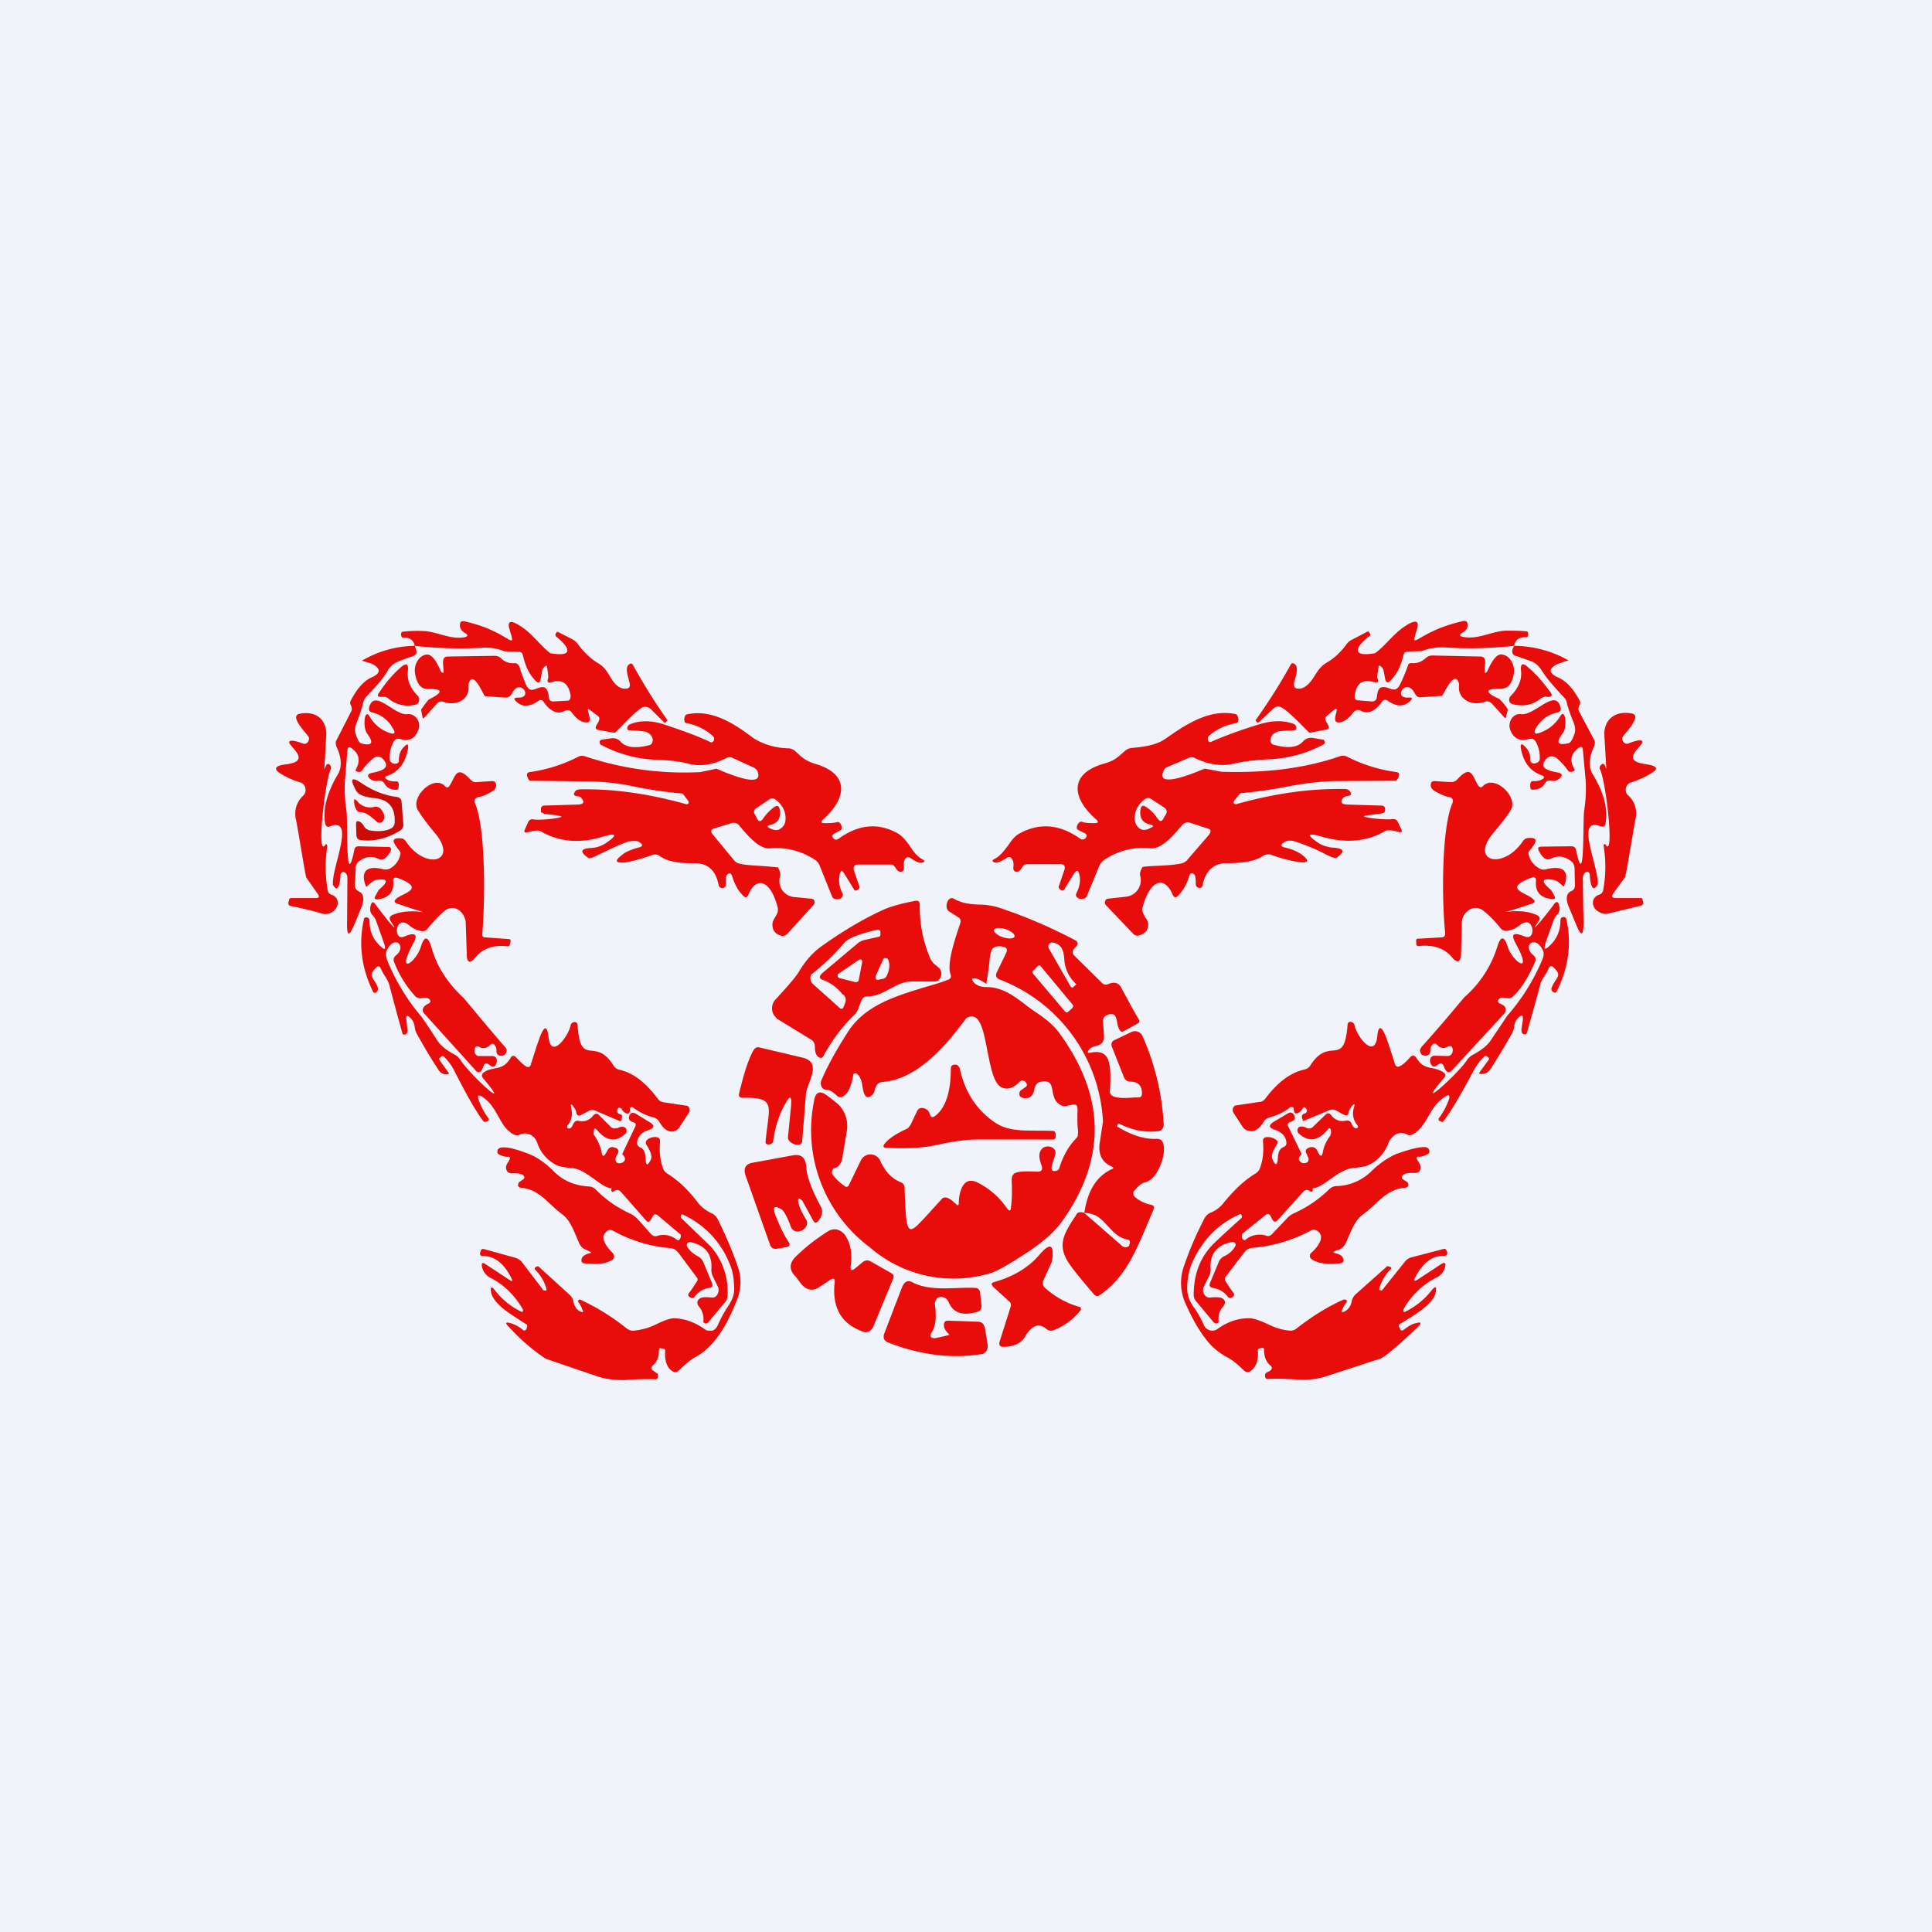
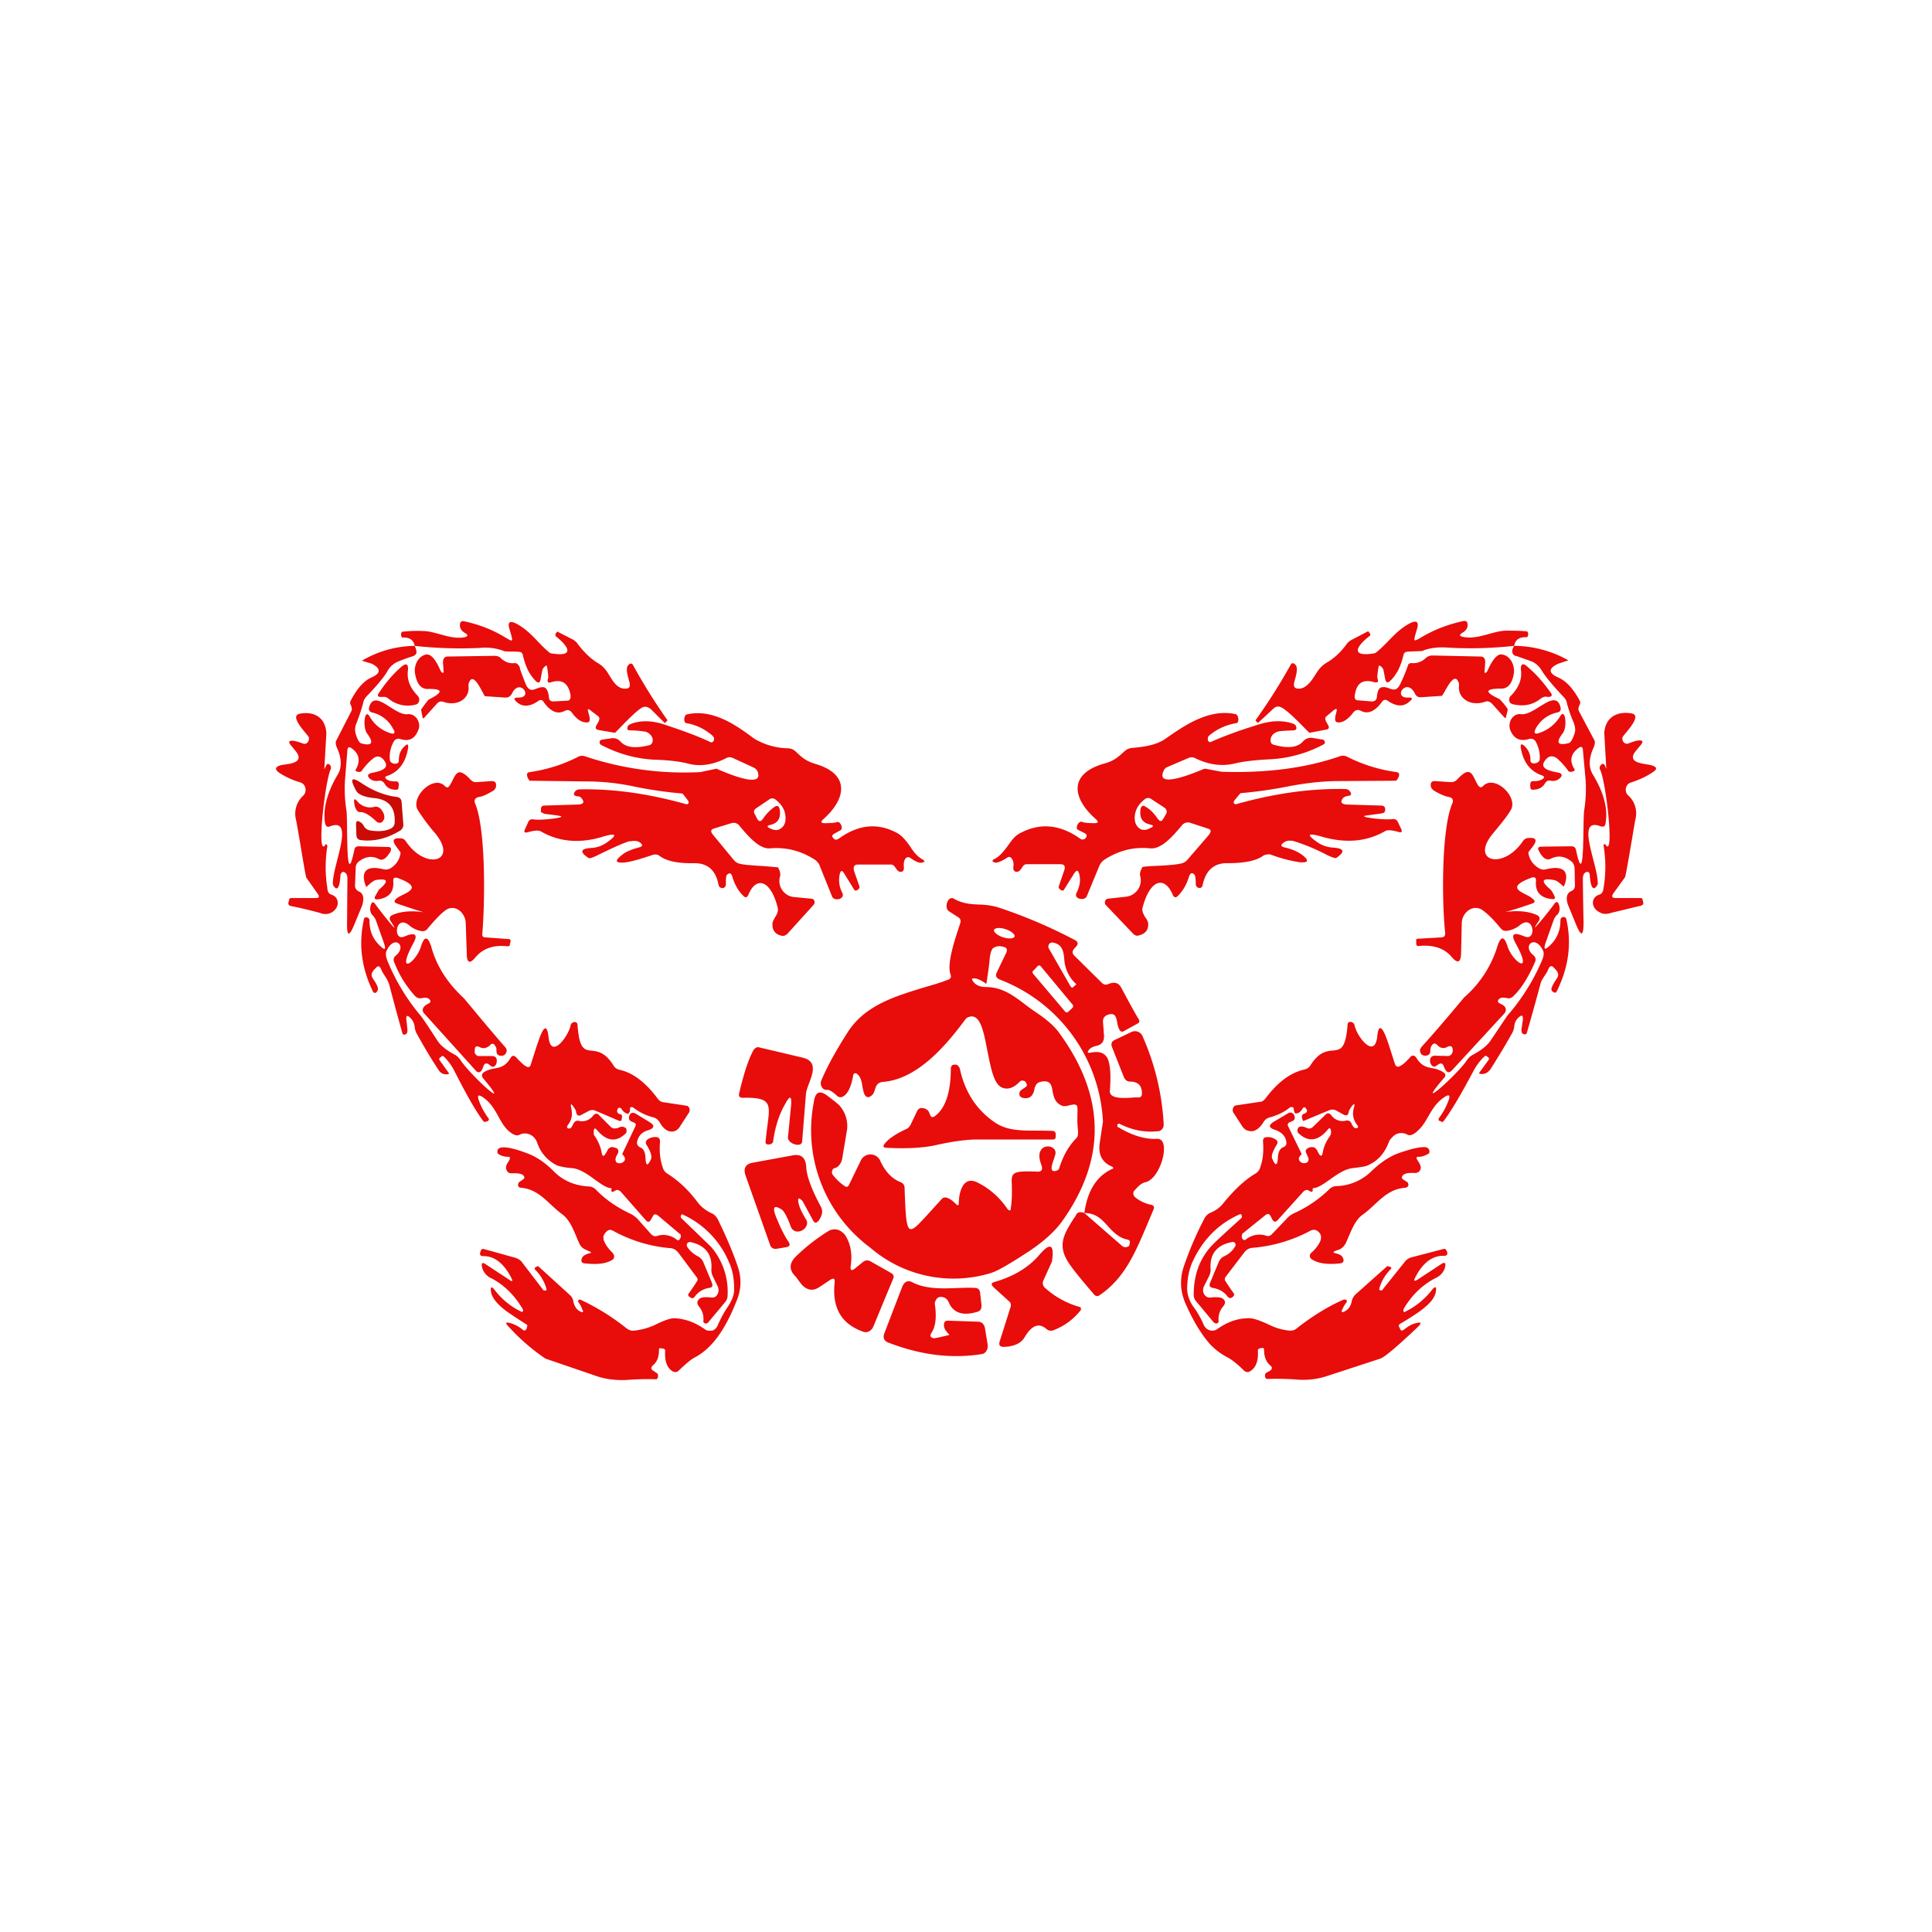
<svg xmlns="http://www.w3.org/2000/svg" width="56" height="56" viewBox="0 0 56 56">
-   <path fill="#F0F3FA" d="M0 0h56v56H0z" />
  <path d="M11.44 23.83c.02-.43-.18-.67-.63-.7-.25-.03-.42-.1-.48-.2-.2-.36-.15-.43.15-.23.33.22.67.36 1.03.4.08.02.12.06.13.14l.05.64a.2.2 0 0 1-.1.2c-.38.23-.76.32-1.14.27a.13.13 0 0 1-.09-.05.17.17 0 0 1-.03-.1l-.01-.3c0-.1.03-.12.11-.08.05.03.09.07.12.13.04.07.1.1.17.12.25.04.46.02.6-.05a.2.2 0 0 0 .12-.19Z" fill="#CA0B06" />
  <path d="M12.02 18.72c-.03-.17-.15-.25-.35-.24-.05 0-.07-.16 0-.17.2-.02.39-.03.58-.02.38 0 .8.26 1.22.18.1-.03.1-.07.01-.12-.1-.06-.15-.14-.15-.22 0-.1.04-.14.13-.12 1.34.29 1.53.97 1.3.2-.05-.19.03-.23.23-.12.4.22.6.55.93.82.02.02.05.03.07.03.62.1.55-.15.13-.49l-.02-.02v-.02a.08.08 0 0 1 .01-.05l.04-.05h.01l.45.23c.05.03.1.07.14.13.18.24.38.43.58.55.28.16.32.4.51.61.1.1.2.14.3.13.1 0 .13-.06.11-.16-.02-.12-.15-.43-.03-.53.05-.05.1-.05.13.01a16.76 16.76 0 0 0 1 1.6l-.05.05c-.02.02-.03.03-.04.02l-.4-.4c-.08-.06-.16-.08-.23-.05-.23.11-.79.75-.81.74l-.47-.08c-.24-.05.13-.27-.01-.4l-.2-.15c-.27-.23.12.35-.14.33-.15 0-.29-.1-.42-.28-.06-.08-.13-.1-.22-.05-.2.1-.4.02-.6-.26-.04-.07-.1-.08-.16-.03-.25.17-.46.18-.63.02-.09-.08-.07-.12.04-.12.47.02.06-.59-.17-.12-.04.08-.1.12-.19.12l-.59-.04c-.04 0-.35-.82-.48-.35v.06c.04.35-.31.6-.74.45-.07-.02-.13 0-.18.06l-.36.4c-.03.03-.04.03-.05 0l-.04-.2v-.04c.13-.18.2-.28.23-.29.42-.21.4-.31-.05-.3-.19 0-.31-.15-.36-.45-.04-.23.09-.51.33-.55.13-.01.26.13.4.45a.2.2 0 0 0 .06.08h.03l.01-.02-.02-.27c0-.12.04-.18.14-.18l1.35-.02c.08 0 .15.02.2.08.11.1.24.15.4.13.03 0 .06.02.08.04.03.03.05.06.06.1 0 .04.06.19.16.45.15.36.31.08.53.11.11.02.14.2.15.28 0 .1.06.14.16.13l.37-.02c.08 0 .1-.06.1-.15-.06-.35-.24-.48-.55-.39-.11.04-.14 0-.1-.12.01-.02-.03-.37-.05-.36-.07.03-.12.1-.13.18l-.04.22c-.02.1-.06.12-.13.06-.1-.1-.17-.2-.23-.31-.3-.64.05-.53-.68-.56a1.51 1.51 0 0 0-.72-.1c-.63.03-1.27.01-1.9-.06Z" fill="#E80C0B" />
  <path d="M12.02 18.72c.04.09.06.16.05.21-.02.05-.06.08-.13.1a4.4 4.4 0 0 0-.41.15.63.63 0 0 0-.31.29c-.1.17-.3.41-.6.72a.4.4 0 0 0-.1.21c-.04.15-.1.34-.19.57a.44.44 0 0 0-.02.3c.05.17.11.27.17.28.31.08.36-.02.16-.29-.13-.17-.08-.74.07-.5.13.23.32.39.57.48.16.06.2.01.1-.14a.9.9 0 0 0-.6-.45c-.07-.02-.1-.07-.08-.15.16-.56.74.26 1.12.2.24-.02.4.26.3.47-.1.25-.27.33-.52.25a.15.15 0 0 0-.1 0 .17.17 0 0 0-.09.08.9.9 0 0 0-.11.52c0 .13.26.17.26.03 0-.18.05-.32.18-.43.07-.07.1-.05.09.06-.07.41-.26.68-.58.8-.11.03-.11.07-.01.13.06.03.14.04.24.04.1-.01.08.12.07.18 0 .04-.02.06-.05.06-.16.01-.28-.05-.35-.17-.04-.07-.1-.1-.17-.09-.1.02-.2 0-.27-.07s-.05-.12.04-.15c.11-.03.56-.08.41-.33-.1-.16-.22-.2-.35-.09-.11.09-.22.2-.33.36-.04.05-.2.02-.17-.04.15-.26.1-.47-.13-.63-.07-.04-.1-.02-.11.06l-.07.87c-.02.33 0 .62.04.87.05.28-.04 2.44.23 1.16.01-.08.06-.11.13-.11l.85.02c.08 0 .1.04.07.13-.07.11-.19.3-.34.22-.19-.1-.38-.08-.58.07a.24.24 0 0 0-.09.2l-.02.5c0 .08.04.13.11.17.13.05.16.19.1.4l-.23.56c-.15.36-.22.35-.21-.06l.01-1.27c0-.08-.02-.14-.06-.17-.06-.05-.11-.03-.14.05 0 .01-.02.6-.2.33a.09.09 0 0 1-.02-.04c-.04-.5.67-1.97-.08-1.69-.08.04-.13 0-.15-.1-.06-.41.06-.88.37-1.4.12-.2.12-.47-.03-.79-.03-.08-.04-.15-.01-.2l.43-.84c.03-.05.02-.12-.02-.2a.12.12 0 0 1 0-.1c.18-.35.38-.58.6-.68.28-.12.29-.26.02-.4l-.29-.09c.48-.28.99-.42 1.53-.43Z" fill="#E80C0B" />
  <path d="M11.1 20.2a.5.5 0 0 1-.07 0c-.08 0-.1-.04-.05-.11.19-.29.4-.54.64-.75.16-.14.23-.1.2.13-.02.25.07.48.3.71l.03.06v.08l-.03.06a.12.12 0 0 1-.06.04.88.88 0 0 1-.8-.17.2.2 0 0 0-.16-.05ZM8.95 21.37c-.01-.06-.59-.61-.27-.68.38-.08.75.07.78.56L9.4 22.3l.05-.1c.02-.06.06-.07.1-.04.02.02.04.04.04.07a.1.1 0 0 1 0 .06c-.16.28-.43 2.6-.16 2.2 0-.01 0-.02.02-.02l.02.01.02.04a3.77 3.77 0 0 0 0 1.23c0 .1.05.16.11.18.26.08.25.4-.01.53-.09.04-.2.05-.32 0-.26-.07-.54-.14-.85-.2-.05-.02-.07-.05-.06-.1l.02-.07c0-.04.03-.06.06-.06h.72c.1 0 .1-.05.05-.12l-.33-.47c-.03-.05-.23-1.34-.3-1.68a.71.71 0 0 1 .2-.69c.13-.11.09-.34-.07-.39a2.3 2.3 0 0 1-.6-.27c-.15-.1-.15-.18.03-.23.15-.04.73-.03.43-.41l-.15-.18c-.06-.08-.05-.12.05-.12.06 0 .17.03.31.08.11.05.2-.08.17-.18ZM14.65 30.36c.05.06.05.13-.01.2-.03.03-.07.05-.12.04-.09 0-.13-.05-.13-.14 0-.05 0-.1-.03-.13-.04-.09-.1-.1-.16-.03-.1.09-.2.1-.3.05-.1-.05-.14-.01-.14.1v.07c.03.06.08.1.14.09h.35c.1 0 .15.04.15.14s-.07.22-.17.15l-.05-.04c-.08-.06-.14-.04-.17.05-.04.12-.08.17-.13.17-.04 0-.07-.02-.1-.06l-1.49-1.65c-.05-.06-.05-.12 0-.19a.4.4 0 0 1 .13-.09c.07-.04.08-.08.01-.14-.04-.03-.1-.04-.2-.02a.2.2 0 0 1-.1 0 .21.21 0 0 1-.09-.05 3.13 3.13 0 0 1-.61-.98c-.04-.08-.02-.15.04-.2.34-.27-.03-.63-.26-.15-.04.07-.03.17.02.3a6 6 0 0 0 .97 1.6c.02.02.18.25.47.7.1.16.28.3.53.43.06.04.11.09.15.15.26.41 1.57 1.61.65.52-.05-.07-.04-.13.04-.18.28-.17.52-.02.75-.39.05-.1.12-.1.19-.01.1.1.18.19.27.24.07.04.12.02.14-.07l.17-.53.07-.2c.14-.39.23-.4.27-.05.07.67.58-.03.64-.34.02-.11.2-.14.2-.01.09 1.27.5.31 1.04 1.17.04.07.1.11.18.13.38.08.75.36 1.1.83.05.07.1.1.18.11l.66.1a.1.1 0 0 1 .05.02l.03.05a.15.15 0 0 1-.01.13l-.26.4a.3.3 0 0 1-.14.13c-.16.06-.32-.02-.45-.25a.3.3 0 0 0-.17-.14 1.58 1.58 0 0 1-.6-.29l-.02-.01h-.04a.07.07 0 0 0-.03.03v.04c0 .04 0 .07-.02.08-.01.03-.03.05-.06.04-.07-.02-.13-.07-.17-.15l-.02-.01a.05.05 0 0 0-.04-.01h-.02a.13.13 0 0 0-.04.07c-.01.03 0 .07.04.1l.06.02c.04.01.05.05.03.12v.04c-.02.03-.04.04-.07.03l-.7-.3a.23.23 0 0 0-.2.02l-.19.1c-.08.05-.14.03-.16-.07 0-.04-.03-.1-.07-.15-.08-.12-.1-.1-.07.04.04.18.01.34-.1.48-.04.06-.03.1.04.1.05 0 .08-.05.11-.12.04-.08.09-.12.17-.1a.4.4 0 0 0 .41-.15c.06-.07.12-.08.17-.02l.34.34c.03.03.06.04.1.05l.1-.01c.09-.05.16-.05.21-.02a.1.1 0 0 1 .04.03l.01.05v.05a.1.1 0 0 1-.03.05c-.28.26-.55.22-.83-.11-.05-.06-.08-.05-.09.03v.08c0 .03.01.05.03.07.1.15.17.31.2.48.02.12.06.12.12.02l.04-.07a.2.2 0 0 1 .07-.09.15.15 0 0 1 .1-.02l.1.03c.06.04.07.1.03.17a.4.4 0 0 0-.06.14c0 .06.01.1.06.12.08.02.14 0 .19-.05a.1.1 0 0 0 .01-.12.21.21 0 0 0-.04-.06c-.02-.01-.02-.03-.02-.04l.37-.78c.03-.06.02-.1-.03-.12l-.07-.03c-.08-.03-.1-.1-.06-.19a.13.13 0 0 1 .06-.06c.03-.01.06 0 .1.01l.41.25c.17.1.15.18-.03.24-.18.05-.28.16-.32.32-.02.08.01.14.09.18.1.04.14.14.15.3.01.24.06.25.16.04.03-.08 0-.2-.12-.4-.05-.07-.04-.13.03-.18a.37.37 0 0 1 .24-.06c.08 0 .12.06.11.15-.02.27 0 .5.08.73a.3.3 0 0 0 .12.17c.34.21.64.5.9.85.11.14.24.23.38.3.08.03.14.09.19.17.27.55.47 1.03.6 1.43.1.32.08.65-.06.97-.22.56-.47.98-.74 1.26-.14.15-.3.27-.45.35-.12.06-.27.19-.48.39a.15.15 0 0 1-.08.04c-.03 0-.06 0-.09-.02-.16-.09-.24-.29-.22-.6 0-.03-.02-.06-.07-.06l-.06-.01c-.03-.01-.05 0-.05.06 0 .2-.06.34-.17.43-.07.07-.07.12.02.17l.07.05c.05.02.06.06.05.12 0 .03-.02.05-.04.07a7.4 7.4 0 0 0-.88.02c-.3.01-.57-.02-.82-.1l-1.52-.52a5.87 5.87 0 0 1-1.07-.93c-.1-.1-.09-.14.05-.1a1 1 0 0 1 .37.2c.04.03.07.02.1-.03l.02-.07c.01-.03 0-.05-.02-.06-.36-.23-.6-.39-.7-.48-.2-.17-.31-.33-.33-.48-.02-.13.02-.15.1-.05a2.15 2.15 0 0 0 .8.65l.02-.01.01-.03v-.03c-.23-.4-.53-.7-.9-.9a.48.48 0 0 1-.29-.34c-.02-.11.01-.14.1-.08l.7.46c.08.06.1.04.05-.06-.22-.43-.5-.64-.82-.63-.07 0-.1-.04-.08-.11l.02-.06c.02-.03.04-.04.07-.04l.9.25c.08.02.15.06.2.11l.62.81c0 .02.02.03.03.03l.05.01c.01 0 .02 0 .03-.02v-.03a1.27 1.27 0 0 0-.34-.57v-.03l.01-.02.03-.02.05-.02.02.01.9.82c.06.05.1.12.11.2.03.14.1.24.21.29.07.03.09.01.05-.06a.8.8 0 0 0-.11-.21l-.02-.03.02-.04a.1.1 0 0 1 .05-.01 6.6 6.6 0 0 1 1.35.84c.06.04.13.07.2.06.2-.02.4-.07.6-.16.26-.13.45-.2.57-.2.31.01.61.12.89.32.03.02.07.04.1.04h.12a.26.26 0 0 0 .1-.07.3.3 0 0 0 .06-.1c.08-.18.17-.35.27-.5.13-.19.2-.36.2-.52 0-.3-.04-.55-.14-.77a2.63 2.63 0 0 0-1.36-1.41h-.02a.12.12 0 0 0-.03.06l.01.04.87.84a2 2 0 0 1 .48 1.4c0 .08-.02.14-.07.2l-.5.6a.09.09 0 0 1-.04.02.08.08 0 0 1-.09-.04.1.1 0 0 1 0-.05.56.56 0 0 0-.13-.4c-.07-.09-.06-.16.02-.23.05-.04.17-.05.35-.03.03 0 .07 0 .1-.02a.2.2 0 0 0 .07-.08.25.25 0 0 0 0-.23l-.14-.29a.41.41 0 0 1-.04-.2c.03-.44-.18-.7-.62-.79l-.04.01a.08.08 0 0 0-.04.03.1.1 0 0 0 0 .1c.07.11.17.2.3.27.08.04.13.1.16.16l.25.6c.04.1.02.15-.07.16a.63.63 0 0 0-.42.25c-.04.06-.09.06-.14.02a.11.11 0 0 1-.05-.05v-.04a5.63 5.63 0 0 0 .27-.4c0-.03 0-.06-.02-.08l-.53-.71c-.07-.09-.14-.13-.22-.14a4.13 4.13 0 0 1-1.67-.5.18.18 0 0 0-.12-.03.2.2 0 0 0-.1.07.24.24 0 0 0-.07.12c0 .04 0 .1.02.13.04.11.13.23.26.36l.02.04a.12.12 0 0 1 0 .1.1.1 0 0 1-.03.04c-.18.12-.45.15-.8.11-.1 0-.13-.06-.09-.16.03-.06.1-.1.2-.13.08-.01.08-.03.01-.06l-.13-.06a.34.34 0 0 1-.16-.17c-.15-.34-.25-.66-.49-.84-.41-.3-.65-.71-1.17-.77-.11 0-.14-.06-.09-.16l.1-.07c.07-.04.08-.08.02-.14-.05-.04-.16-.06-.33-.05-.07 0-.12-.03-.15-.1s-.01-.14.05-.23c.07-.1.07-.16-.02-.15-.06 0-.14-.01-.25-.07-.04-.02-.05-.06-.04-.1 0-.03.01-.05.03-.06a.14.14 0 0 1 .09-.04c.17-.02.44.05.82.2.23.1.45.25.68.48.27.28.62.43 1.03.45a.3.3 0 0 1 .2.09c.29.3.62.52 1 .7.07.03.13.08.2.14l.4.45c.05.05.1.07.16.06a.6.6 0 0 1 .58.1c.04.03.08.03.1-.03.02-.02.03-.05.02-.1v-.02l-.02-.01-.64-.54c-.07-.05-.12-.04-.15.03l-.04.07c-.05.1-.1.11-.16.04l-.72-.82a.17.17 0 0 0-.07-.05.1.1 0 0 0-.08 0l-.07.04c-.02.02-.04.01-.05-.01-.02-.03-.02-.05 0-.06l-.01-.03c-.28 0-.7-.53-1.12-.58a2.07 2.07 0 0 1-.43-.07 1.12 1.12 0 0 1-.6-.67.45.45 0 0 0-.09-.15.4.4 0 0 0-.13-.09.36.36 0 0 0-.31.02c-.07.03-.18-.01-.32-.14-.28-.27-.34-.72-.76-.98-.1-.05-.12-.03-.09.09a1.99 1.99 0 0 0 .3.56v.03l-.02.03-.02.01-.07.02-.04-.01c-.23-.3-.51-.8-.85-1.47a1.59 1.59 0 0 0-.3-.41c-.04-.03-.06-.03-.08 0l-.05.04c-.02.02-.01.05.03.1l.23.32c.03.04 0 .05-.07.05-.1 0-.18-.05-.24-.16-.2-.3-.4-.64-.6-1a.52.52 0 0 1-.07-.21.42.42 0 0 0-.13-.27c-.09-.09-.13-.06-.11.07l.03.28c0 .09-.02.13-.09.14-.02 0-.03 0-.05-.02a76.66 76.66 0 0 1-.38-1.4c-.05-.2-.17-.3-.24-.47-.04-.1-.09-.12-.16-.04-.25.24-.04.28.06.56.01.05 0 .09-.02.12l-.04.04c-.04 0-.06 0-.08-.04-.34-.7-.42-1.39-.26-2.1 0-.03.03-.05.06-.05.06 0 .1.03.1.1 0 .3.1.53.3.72.15.15.19.12.11-.1l-.23-.65a.45.45 0 0 0-.1-.14c-.06-.07-.08-.17-.04-.29.03-.1.07-.1.13-.02.12.17.81 1.05.45.5-.06-.09-.04-.15.05-.19.66-.29 1.55.17.13-.33-.09-.03-.1-.08-.01-.15.17-.15.87-.28.03-.59-.1-.03-.14 0-.13.1.02.31-.13.48-.46.52-.08 0-.1-.03-.06-.1l.1-.18c.3-.25.27-.34-.1-.28-.05.02-.14.08-.26.2-.01 0-.35-.73.51-.51.07.01.14 0 .2-.04a.6.6 0 0 0 .28-.43c.01-.08-.46-.47.01-.43.06 0 .1.03.14.08.57.86 1.54.6.85-.23a6 6 0 0 1-.5-.67c-.22-.37.45-1.03.78-.7.06.06.1.06.15-.02.17-.27.19-.6.6-.16.05.05.1.08.18.07l.44-.03c.08 0 .12.04.12.12 0 .07-.03.13-.1.17-.17.1-.3.16-.4.17-.12.03-.15.1-.1.21.3.74.28 2.82.2 3.75-.01.07.02.11.08.11l.69.05c.04 0 .05.02.05.07l-.02.08c0 .04-.02.06-.06.06-.41-.05-.72.06-.94.32-.16.2-.25.16-.25-.1l-.03-.88c0-.3-.3-.58-.58-.39-.14.1-.31.28-.52.53a.18.18 0 0 1-.17.08.72.72 0 0 1-.37-.17c-.4-.33-.48.46-.15.33l.1-.04c.24-.08.3 0 .17.23-.52.97.08.56.22.1.1-.32.2-.31.3 0 .15.56.47 1.05.93 1.48.02.01.7.85 1.22 1.44Z" fill="#E80C0B" />
  <path fill-rule="evenodd" d="M18.26 24.39c.13-.03.23-.02.3.04.08.06.07.1-.03.13-.22.06-.4.13-.5.22-.22.17-.2.24.07.22.19-.02.46-.1.82-.22a.21.21 0 0 1 .1-.01c.04 0 .07.02.1.04.2.15.53.22 1.01.21.38 0 .62.2.7.64.01.03.03.06.06.07.08.04.15-.02.15-.1 0-.16 0-.25.04-.28.07-.06.11-.04.14.04.07.24.18.44.33.58.06.06.1.05.14-.03.23-.56.65-.43.85.36.03.11-.02.2-.07.28-.04.07-.09.15-.08.23 0 .16.09.27.25.31.07.02.12 0 .18-.05l.76-.84c.06-.06.03-.17-.05-.18L23 26a.47.47 0 0 1-.39-.6c.02-.06 0-.15-.06-.26l-.34-.03c-.26-.02-.58-.03-.75-.07a.32.32 0 0 1-.18-.1l-.61-.74c-.08-.09-.07-.15.01-.18l.52-.16a.21.21 0 0 1 .23.07l.04.05c.23.27.55.64.85.61.46-.04.9.07 1.3.33.07.05.12.11.15.2l.35.87c.06.14.37.08.3-.1a.79.79 0 0 1-.08-.55c.03-.12.07-.12.13-.02l.29.47c.04.07.18-.03.15-.1l-.15-.43c-.04-.13 0-.2.1-.2h.97c.07 0 .1.06.14.11.04.06.07.1.14.1.06 0 .09-.04.09-.11-.01-.12 0-.2.03-.25.04-.07.1-.08.16-.04.16.11.27.16.35.13.07-.02.07-.05 0-.09-.17-.09-.27-.24-.37-.39-.1-.14-.2-.27-.34-.36-.57-.32-1.14-.27-1.72.15l-.07.03a.1.1 0 0 1-.07-.03c-.07-.06-.06-.11.02-.15l.18-.1c.08-.06-.02-.27-.11-.23-.07.02-.18.03-.35.03-.12 0-.13-.04-.04-.12.66-.59.77-1.29-.21-1.59-.3-.09-.4-.18-.6-.37a.35.35 0 0 0-.2-.09 2 2 0 0 1-1-.28c-.57-.43-1.23-.87-1.96-.7-.07.02-.1.23-.01.25.3.05.55.18.77.37l.04.06-.01.08c-.03.04-.06.06-.1.04-.35-.17-.82-.34-1.4-.53-.34-.1-.65-.1-.92.01-.04.02-.07.04-.08.08-.02.07 0 .1.07.1a3 3 0 0 1 .46.04c.12.05.18.12.2.22 0 .1-.03.15-.1.17-.4.1-.67.07-.83-.1a.29.29 0 0 0-.27-.1l-.28.04-.04.02a.08.08 0 0 0-.01.09c0 .02.02.03.03.04.5.26 1 .4 1.54.43.4.01.73.05.97.11.36.1.74.04 1.13-.16a.2.2 0 0 1 .18 0l.61.28c.04.02.07.05.1.09.24.56-.9.06-1.14-.04a.71.71 0 0 0-.04-.02l-.47.1a9.06 9.06 0 0 1-3.35-.46.25.25 0 0 0-.2.02c-.43.22-.9.37-1.4.44-.14.02-.05.19 0 .25h.02l1.61.02c.48 0 .95.05 1.41.15a11.86 11.86 0 0 0 1.38.2l.03.02.14.18.02.04v.04l-.03.03h-.04c-1.07-.3-2.1-.45-3.07-.43-.07 0-.12.02-.15.06-.06.08-.04.12.05.14.07 0 .11.02.13.05.1.12.07.18-.09.19l-.98.03c-.06 0-.1.03-.1.1v.09l.1.05c.15.02.3.03.44.06.26.04-.54.14-.76.1-.07-.01-.12.01-.15.08l-.1.22c-.03.07 0 .1.1.07.18-.05.3-.06.37-.02.52.3 1.12.36 1.8.15.4-.12.43-.05.08.19a.86.86 0 0 1-.44.14c-.3.02-.32.12-.06.29.03.02.12-.01.28-.09.45-.22.76-.36.92-.4Zm3.85-.65c.1-.15.22-.27.35-.36.07-.04.12-.02.14.08.04.25-.05.4-.27.45-.1.02-.11.06-.01.1.12.06.22.07.3.01.1-.06.15-.16.15-.3 0-.22-.1-.4-.3-.55a.14.14 0 0 0-.17 0l-.37.25c-.08.05-.1.12-.04.2l.06.12c.05.08.1.08.16 0Z" fill="#E80C0B" />
  <path d="M43.89 18.72c.03-.18.15-.26.36-.25.05 0 .07-.16 0-.17-.2-.02-.4-.02-.6-.02-.39.01-.82.27-1.24.18-.11-.02-.12-.06-.02-.12.1-.06.15-.13.15-.22 0-.1-.04-.13-.12-.12-1.38.3-1.57.97-1.34.21.05-.2-.03-.24-.24-.13-.41.23-.61.56-.95.83a.16.16 0 0 1-.07.03c-.63.1-.56-.16-.13-.5l.02-.01a.07.07 0 0 0-.01-.08l-.04-.05h-.01l-.46.24a.42.42 0 0 0-.15.12c-.18.25-.38.43-.59.55-.28.17-.32.41-.52.61-.1.1-.2.15-.3.14-.1 0-.14-.06-.12-.16.02-.12.15-.44.03-.54-.05-.05-.1-.05-.13.01a16.74 16.74 0 0 1-1.02 1.61l.04.05c.02.02.04.02.05.01l.42-.39c.07-.07.15-.09.23-.05.23.1.8.74.83.74l.47-.09c.25-.04-.13-.27.02-.39l.19-.16c.28-.22-.11.35.16.34.14 0 .28-.1.42-.28.06-.08.14-.1.22-.06.2.11.41.03.62-.26.04-.06.1-.07.16-.03.26.18.47.18.64.02.1-.08.08-.12-.04-.11-.47.02-.05-.6.19-.12.04.08.1.12.18.11l.6-.04c.05 0 .37-.82.5-.35v.06c-.04.35.32.61.76.46.07-.03.13 0 .19.05l.36.4c.03.03.05.03.05 0l.05-.2v-.04a1.82 1.82 0 0 0-.24-.29c-.44-.2-.42-.3.05-.3.2 0 .32-.14.37-.44.03-.24-.1-.52-.35-.55-.12-.02-.26.13-.4.44a.2.2 0 0 1-.06.09h-.04v-.03l.02-.27c0-.11-.04-.17-.14-.17L41.52 19a.28.28 0 0 0-.2.08.52.52 0 0 1-.41.14.11.11 0 0 0-.09.04 4.9 4.9 0 0 1-.22.54c-.16.36-.32.08-.54.12-.12.01-.14.19-.15.28-.01.1-.07.14-.17.13l-.37-.03c-.08 0-.12-.05-.1-.15.05-.35.23-.47.55-.38.12.03.15 0 .1-.13 0-.02.03-.36.06-.35.07.03.12.09.13.18l.04.21c.02.1.07.13.14.06.1-.09.17-.2.23-.3.31-.64-.05-.53.7-.57.19-.08.43-.12.73-.1.65.04 1.3.02 1.94-.05Z" fill="#E80C0B" />
  <path d="M43.89 18.72c-.05.08-.07.15-.05.2.01.05.05.09.13.1l.42.15c.13.05.23.15.32.3.1.16.3.4.6.72.06.06.1.12.11.2.04.15.1.34.2.57.04.12.05.22.02.3-.06.18-.12.27-.17.28-.33.08-.38-.02-.17-.29.13-.17.08-.73-.07-.5-.14.23-.34.4-.6.49-.15.06-.19 0-.1-.15a.92.92 0 0 1 .62-.44c.08-.02.1-.07.08-.16-.15-.55-.75.26-1.14.21-.25-.03-.4.25-.31.47.1.24.28.33.54.25a.16.16 0 0 1 .1 0c.04.01.07.04.09.07.09.16.13.33.12.52-.01.13-.27.17-.27.03a.52.52 0 0 0-.19-.43c-.07-.06-.1-.04-.09.06.07.42.27.68.6.8.1.03.1.08 0 .13a.47.47 0 0 1-.24.04c-.1 0-.09.12-.08.19 0 .04.03.06.06.06.16 0 .28-.05.36-.18.04-.07.1-.1.17-.08.11.02.2-.01.27-.08s.06-.12-.03-.15c-.12-.03-.58-.08-.43-.32.1-.17.23-.2.37-.1.11.1.22.21.33.37.04.05.21.01.18-.05-.16-.25-.11-.46.13-.63.07-.04.1-.02.11.06l.08.88c.02.32 0 .61-.04.87-.05.27.03 2.44-.24 1.15-.02-.07-.06-.1-.14-.1l-.86.01c-.1 0-.12.05-.07.13.06.12.18.3.34.22.2-.1.4-.08.6.08.05.04.08.1.09.19l.01.5c0 .08-.03.14-.11.17-.13.06-.16.2-.09.4l.23.56c.15.37.22.35.22-.05a95.7 95.7 0 0 1-.02-1.27c0-.08.02-.14.06-.17.07-.05.12-.04.14.05 0 0 .02.6.21.32l.02-.04c.04-.5-.68-1.97.08-1.68.09.03.14 0 .15-.1.07-.42-.06-.89-.37-1.4-.13-.21-.12-.48.03-.8.03-.08.04-.15.01-.2l-.44-.83c-.03-.06-.02-.12.02-.2a.12.12 0 0 0 0-.11c-.19-.35-.39-.57-.62-.67-.29-.13-.3-.26-.01-.4l.3-.1a3.24 3.24 0 0 0-1.57-.42Z" fill="#E80C0B" />
  <path d="M44.83 20.2h.07c.08-.01.1-.05.05-.12-.2-.28-.41-.53-.66-.74-.16-.15-.23-.1-.2.13.02.24-.08.48-.3.7a.14.14 0 0 0-.04.07.15.15 0 0 0 .03.14l.06.03c.33.08.6.02.83-.17.05-.03.1-.05.16-.05ZM47.03 21.37c.01-.06.6-.62.27-.69-.38-.07-.76.07-.8.56l.06 1.05-.04-.1c-.03-.05-.06-.07-.1-.03a.12.12 0 0 0-.05.07.1.1 0 0 0 0 .06c.17.27.44 2.6.17 2.2 0-.02-.01-.02-.02-.02h-.03l-.01.04a3.69 3.69 0 0 1 0 1.23c-.01.1-.05.17-.12.19-.26.08-.25.4.02.52.08.05.2.05.32.01l.87-.21c.05-.02.07-.05.06-.1l-.02-.07c0-.04-.03-.05-.06-.05h-.74c-.09-.01-.1-.05-.05-.13l.34-.47c.03-.04.24-1.34.3-1.67a.7.7 0 0 0-.2-.7c-.13-.1-.09-.34.08-.38.21-.07.42-.16.6-.28.17-.1.16-.17-.02-.22-.16-.05-.75-.04-.44-.42l.15-.18c.06-.08.05-.12-.05-.12-.06 0-.17.03-.32.09-.11.04-.2-.08-.17-.18ZM41.2 30.36c-.06.06-.05.12 0 .2.04.03.08.04.13.04.09-.01.13-.06.13-.15 0-.05.01-.1.03-.13.05-.08.1-.1.17-.03.09.1.2.11.3.05.1-.04.14-.01.15.1l-.01.07c-.03.06-.07.1-.14.1l-.36-.01c-.1 0-.15.05-.15.15 0 .09.08.21.17.15l.06-.04c.08-.06.14-.04.17.05.04.11.09.17.14.17.03 0 .06-.02.1-.06l1.52-1.65c.05-.07.05-.13 0-.2a.4.4 0 0 0-.13-.08c-.08-.04-.08-.09-.02-.14.05-.04.12-.04.22-.02a.2.2 0 0 0 .1 0 .22.22 0 0 0 .09-.06c.22-.21.43-.54.62-.98.04-.08.02-.14-.04-.2-.34-.26.03-.62.27-.15.04.08.03.18-.03.31a5.97 5.97 0 0 1-1 1.59l-.47.7c-.1.16-.28.3-.54.44a.46.46 0 0 0-.16.15c-.26.4-1.6 1.6-.66.51.06-.07.04-.12-.04-.17-.29-.18-.53-.03-.76-.4-.06-.09-.13-.1-.2-.01-.1.11-.19.2-.28.24-.07.04-.12.02-.15-.07l-.17-.53a7.17 7.17 0 0 0-.07-.2c-.14-.38-.24-.4-.27-.05-.08.67-.6-.02-.66-.34-.02-.1-.2-.14-.2 0-.1 1.27-.52.3-1.07 1.16a.27.27 0 0 1-.18.13c-.4.09-.77.36-1.13.84-.05.06-.1.1-.18.1l-.67.1a.1.1 0 0 0-.06.03.12.12 0 0 0-.03.05.15.15 0 0 0 .01.13l.26.4c.04.06.09.1.15.12.17.06.32-.02.46-.24.04-.07.1-.12.18-.14.25-.07.45-.17.6-.3h.07l.03.03v.04l.02.08c.01.03.04.04.07.03.07-.01.12-.06.17-.14l.01-.02a.05.05 0 0 1 .07 0l.04.06c.01.04 0 .07-.05.1l-.05.02c-.04.02-.05.06-.04.12l.02.05c0 .03.02.04.05.02l.72-.3a.24.24 0 0 1 .22.02l.18.1c.09.05.15.03.16-.06.01-.05.04-.1.08-.16.09-.11.11-.1.07.04a.53.53 0 0 0 .1.49c.04.06.03.09-.04.09-.05 0-.08-.04-.12-.12-.03-.08-.08-.11-.16-.1a.4.4 0 0 1-.43-.15c-.05-.07-.11-.08-.17-.02l-.35.34a.2.2 0 0 1-.1.06c-.03 0-.07 0-.1-.02-.09-.04-.16-.05-.22-.02a.1.1 0 0 0-.03.04.12.12 0 0 0 .02.14c.28.26.56.23.84-.1.05-.07.08-.06.1.02v.09l-.03.07c-.11.15-.18.3-.21.48-.02.11-.06.12-.12.02l-.04-.08a.21.21 0 0 0-.07-.08.16.16 0 0 0-.1-.02.23.23 0 0 0-.1.03c-.07.04-.08.1-.04.16l.06.14c0 .06-.01.1-.06.12a.16.16 0 0 1-.2-.05.1.1 0 0 1-.01-.11.21.21 0 0 1 .05-.06c.01-.02.02-.03.01-.05l-.38-.78c-.03-.05-.01-.1.04-.12l.07-.03c.08-.03.1-.1.06-.18a.13.13 0 0 0-.06-.06c-.03-.02-.06-.01-.1 0l-.42.25c-.17.1-.16.18.03.24.18.06.29.17.32.32.02.09 0 .15-.08.18-.1.04-.15.14-.16.3-.01.24-.07.26-.16.04-.04-.07 0-.2.12-.4.05-.07.04-.13-.04-.17a.39.39 0 0 0-.24-.06c-.08 0-.12.05-.11.14.02.27 0 .51-.08.73a.3.3 0 0 1-.13.18c-.34.2-.64.5-.92.84a.9.9 0 0 1-.39.3.36.36 0 0 0-.18.17 9.8 9.8 0 0 0-.61 1.43c-.1.33-.09.65.04.98.24.56.5.98.76 1.26.15.15.3.26.47.35.12.06.28.18.48.38.03.03.06.04.09.05.03 0 .06 0 .09-.02.17-.1.25-.3.23-.6 0-.04.02-.06.07-.07l.06-.01c.03 0 .05.01.05.06 0 .2.06.34.17.44.08.06.07.12-.01.17l-.08.04c-.05.03-.06.07-.05.12 0 .03.02.06.05.07a7.75 7.75 0 0 1 .9.02c.3.02.58-.02.83-.1l1.56-.51c.12-.04.49-.35 1.1-.93.1-.1.08-.14-.05-.1-.13.02-.25.1-.38.2-.05.03-.08.02-.1-.04l-.03-.06c-.01-.03 0-.05.02-.07.37-.22.61-.38.72-.48.2-.16.31-.32.33-.47.02-.14-.01-.15-.1-.06a2.19 2.19 0 0 1-.81.66c-.01 0-.02 0-.03-.02v-.06c.23-.4.54-.7.92-.9.16-.07.26-.19.29-.34.02-.1-.01-.13-.1-.08l-.7.46c-.1.06-.12.04-.07-.06.22-.43.5-.64.84-.63.07 0 .1-.03.09-.1a.17.17 0 0 0-.03-.06c-.02-.04-.04-.05-.07-.04l-.92.24a.36.36 0 0 0-.2.12l-.64.8a.1.1 0 0 1-.03.04.08.08 0 0 1-.05 0l-.03-.01v-.04a1.27 1.27 0 0 1 .34-.57.05.05 0 0 0 0-.05l-.03-.01-.06-.02h-.02l-.92.82a.38.38 0 0 0-.11.2c-.03.15-.1.24-.22.3-.07.03-.09 0-.05-.07a.8.8 0 0 1 .12-.2l.01-.04c0-.01 0-.02-.02-.03a.11.11 0 0 0-.1 0c-.47.21-.92.5-1.33.82a.28.28 0 0 1-.2.07 1.66 1.66 0 0 1-.6-.17c-.28-.13-.48-.2-.6-.19-.32 0-.62.11-.9.31a.25.25 0 0 1-.22.04.26.26 0 0 1-.11-.06.3.3 0 0 1-.07-.1 2.68 2.68 0 0 0-.28-.5.95.95 0 0 1-.2-.52c0-.3.05-.55.14-.77.3-.67.76-1.14 1.4-1.42h.02l.03.06-.01.05c-.5.45-.8.73-.89.83-.34.38-.5.85-.5 1.4 0 .08.03.15.08.2l.5.6.05.03a.08.08 0 0 0 .09-.04v-.05a.55.55 0 0 1 .14-.41c.07-.09.06-.16-.02-.22-.06-.04-.18-.05-.36-.03-.04 0-.07 0-.1-.02a.2.2 0 0 1-.08-.08.25.25 0 0 1 0-.23l.15-.3a.4.4 0 0 0 .04-.2c-.03-.43.18-.7.63-.78h.04l.04.03a.09.09 0 0 1 0 .1.69.69 0 0 1-.31.28.32.32 0 0 0-.16.16l-.25.6c-.04.09-.02.14.07.16.18.03.33.11.43.25.04.05.09.06.14.02a.11.11 0 0 0 .05-.06v-.04a5.59 5.59 0 0 1-.27-.4l.01-.07.55-.72c.07-.09.14-.13.23-.14a4.3 4.3 0 0 0 1.7-.5.2.2 0 0 1 .13-.02.2.2 0 0 1 .1.06c.04.03.06.08.07.12 0 .05 0 .1-.02.14-.04.1-.13.23-.27.35a.12.12 0 0 0-.02.14l.04.04c.18.12.45.16.82.12.1-.01.13-.07.08-.17-.03-.06-.1-.1-.2-.12-.08-.02-.09-.04-.02-.07l.14-.05c.06-.03.13-.1.17-.18.15-.33.25-.66.5-.83.42-.31.66-.72 1.2-.77.11-.01.14-.07.09-.16l-.11-.07c-.07-.04-.07-.09-.02-.14.05-.05.17-.07.34-.06.08 0 .13-.03.16-.1.03-.06 0-.14-.05-.22-.08-.11-.08-.16.01-.15.07 0 .15-.02.26-.08.04-.02.05-.05.04-.1a.12.12 0 0 0-.03-.06.15.15 0 0 0-.09-.04c-.17-.01-.45.06-.84.2-.23.1-.47.26-.7.48a1.5 1.5 0 0 1-1.05.45.31.31 0 0 0-.2.1c-.3.29-.64.52-1.02.69a.6.6 0 0 0-.2.15l-.43.45c-.05.05-.1.07-.16.05a.63.63 0 0 0-.59.1c-.04.04-.08.03-.11-.02-.02-.02-.02-.06-.01-.1v-.02l.01-.02.67-.54c.06-.05.11-.04.15.03l.04.08c.05.1.1.1.16.04l.74-.82a.17.17 0 0 1 .07-.05.1.1 0 0 1 .08 0l.07.04c.03.01.04 0 .06-.02v-.08c.3 0 .72-.53 1.15-.58.24-.03.39-.05.44-.08.29-.12.49-.35.61-.66.02-.06.05-.1.1-.15a.4.4 0 0 1 .13-.1.37.37 0 0 1 .32.02c.07.04.18 0 .32-.14.29-.27.35-.71.78-.97.1-.06.13-.03.1.08a1.97 1.97 0 0 1-.3.56v.06l.03.01.07.03c.02 0 .03 0 .04-.02.23-.3.52-.8.87-1.46.08-.15.19-.3.32-.42.02-.02.05-.02.07 0l.05.04c.02.02.01.06-.03.1l-.24.33c-.02.03 0 .04.08.04.1 0 .18-.05.25-.15.19-.3.4-.64.6-1a.51.51 0 0 0 .08-.22c.01-.11.05-.2.13-.27.1-.09.13-.06.12.08l-.04.27c0 .09.02.14.1.14.01 0 .03 0 .05-.02a76.75 76.75 0 0 0 .39-1.4c.04-.2.17-.29.24-.47.04-.1.1-.11.16-.04.26.25.05.28-.06.57a.1.1 0 0 0 .02.12l.05.03c.03.01.05 0 .07-.03.35-.7.44-1.4.28-2.1-.01-.04-.04-.06-.07-.06-.06 0-.1.03-.1.1 0 .3-.11.54-.3.72-.16.16-.2.12-.12-.1l.23-.65a.45.45 0 0 1 .1-.14c.07-.07.08-.17.05-.28-.03-.1-.08-.11-.14-.03-.11.17-.83 1.05-.45.5.05-.08.03-.14-.06-.18-.67-.3-1.58.17-.13-.33.09-.03.1-.08 0-.15-.16-.16-.88-.28-.02-.6.1-.03.14 0 .13.11-.02.3.13.48.47.51.08.01.1-.02.06-.1a.84.84 0 0 0-.1-.17c-.3-.25-.27-.35.1-.28.06.01.15.07.27.19.01.01.36-.72-.52-.5a.25.25 0 0 1-.2-.04.6.6 0 0 1-.3-.44c0-.07.47-.47 0-.43-.06 0-.11.03-.15.08-.58.87-1.57.6-.86-.23.24-.29.41-.5.5-.66.23-.37-.46-1.04-.8-.7-.05.06-.1.05-.15-.02-.17-.28-.19-.61-.6-.17a.24.24 0 0 1-.2.08l-.45-.03c-.08 0-.12.03-.12.12 0 .07.04.12.1.16.17.1.31.16.42.18.12.02.15.1.1.2-.31.75-.3 2.82-.2 3.75 0 .08-.03.11-.1.12l-.7.04c-.03 0-.05.03-.04.07v.09c.01.04.04.06.08.05.41-.04.73.06.95.32.17.2.26.16.27-.1l.02-.88c0-.3.32-.57.6-.38.14.1.32.27.53.53.04.05.1.08.18.07a.75.75 0 0 0 .37-.16c.41-.34.5.45.16.33l-.11-.04c-.25-.09-.3-.01-.17.23.53.96-.08.55-.23.1-.1-.32-.2-.32-.3 0a3.2 3.2 0 0 1-.96 1.47c-.01.01-.71.86-1.25 1.45Z" fill="#E80C0B" />
  <path fill-rule="evenodd" d="M37.5 24.38c-.13-.03-.23-.01-.3.05-.08.06-.08.1.02.13.23.05.4.13.51.21.23.17.2.25-.07.22a4.1 4.1 0 0 1-.83-.22.22.22 0 0 0-.11 0 .24.24 0 0 0-.1.03c-.2.15-.55.22-1.04.22-.38-.01-.63.2-.72.63a.1.1 0 0 1-.05.08c-.08.03-.15-.03-.15-.1 0-.16-.01-.26-.05-.29-.06-.05-.1-.04-.14.05-.07.24-.18.43-.33.58-.06.06-.11.05-.15-.04-.24-.56-.66-.43-.87.37-.03.1.02.19.07.28.05.07.1.14.09.23 0 .16-.1.26-.26.3-.07.03-.13 0-.18-.05l-.79-.83c-.05-.06-.02-.17.06-.18l.54-.06a.48.48 0 0 0 .4-.6c-.02-.06 0-.14.06-.25 0-.02.16-.03.35-.04.26-.01.6-.03.77-.07a.33.33 0 0 0 .18-.1l.63-.73c.07-.1.07-.15-.02-.18l-.52-.17a.22.22 0 0 0-.24.07l-.04.05c-.24.28-.56.65-.88.62-.47-.05-.91.06-1.33.33a.42.42 0 0 0-.15.19l-.36.87c-.06.14-.38.08-.3-.09.1-.2.13-.38.08-.56-.03-.11-.07-.12-.14-.02l-.3.48c-.03.07-.18-.03-.15-.1l.15-.44c.05-.13.02-.2-.1-.2h-.98c-.08 0-.11.06-.15.12-.04.05-.07.1-.14.1s-.1-.05-.1-.12c.02-.11 0-.2-.03-.24-.04-.08-.1-.09-.16-.04-.16.1-.28.15-.35.13-.08-.03-.08-.06-.01-.1.17-.08.28-.24.39-.38.1-.14.19-.28.34-.36.58-.32 1.17-.27 1.76.15.03.02.05.03.07.02a.1.1 0 0 0 .07-.02c.07-.07.06-.12-.01-.16l-.2-.1c-.08-.05.02-.26.12-.23.07.03.19.04.36.04.12 0 .13-.04.04-.12-.68-.6-.79-1.3.22-1.6.3-.08.4-.17.61-.36a.37.37 0 0 1 .21-.1c.35-.03.73-.08 1-.28.6-.42 1.27-.86 2.02-.7.08.03.11.24.02.26-.3.05-.57.17-.8.37a.11.11 0 0 0-.03.06v.07c.03.05.06.06.1.04.36-.16.84-.34 1.44-.52.35-.1.66-.1.94 0 .05.02.07.05.08.08.02.07 0 .1-.07.11-.27.01-.43.02-.47.04-.12.04-.19.12-.2.22-.01.09.02.14.1.16.4.11.68.08.84-.1a.3.3 0 0 1 .28-.1l.3.05s.02 0 .03.02l.02.04v.05l-.04.03a3.7 3.7 0 0 1-1.58.43c-.4.02-.74.06-.99.12-.37.09-.76.04-1.16-.16a.21.21 0 0 0-.18 0l-.63.27a.18.18 0 0 0-.09.1c-.26.55.92.05 1.16-.05l.04-.01.48.09c1.28.04 2.42-.1 3.43-.45a.26.26 0 0 1 .2.01c.45.23.93.38 1.44.45.14.02.05.18 0 .24l-.03.01-1.64.01c-.49 0-.97.06-1.45.15a12.42 12.42 0 0 1-1.4.2l-.03.03-.15.18-.02.04v.04l.04.03h.03c1.1-.31 2.15-.46 3.15-.44.07 0 .11.02.14.06.07.08.05.13-.05.14-.06.01-.1.03-.13.05-.1.12-.07.19.1.2l1 .03c.06 0 .1.03.11.09 0 .04 0 .07-.02.1-.01.02-.05.03-.1.04l-.44.06c-.26.04.55.14.78.1.07 0 .12.02.15.09l.1.21c.03.08 0 .1-.1.07-.18-.05-.3-.06-.37-.02-.54.31-1.15.36-1.84.16-.42-.12-.45-.06-.1.18a.9.9 0 0 0 .46.14c.3.03.32.12.06.3-.03.01-.13-.02-.29-.1a5.62 5.62 0 0 0-.94-.39Zm-3.94-.64c-.1-.16-.22-.28-.36-.36-.07-.05-.12-.02-.14.07-.04.25.05.4.28.45.1.02.11.06 0 .1-.12.07-.22.07-.3.02-.1-.07-.15-.17-.15-.31 0-.21.1-.4.3-.55a.15.15 0 0 1 .18 0l.38.25c.07.05.09.12.04.2l-.07.12c-.05.09-.1.09-.16 0Z" fill="#E80C0B" />
  <path d="M10.46 23.32c.12.08.25.1.38.07.07-.02.14 0 .2.06.06.08.1.15.1.23 0 .03 0 .06-.02.08a.15.15 0 0 1-.05.07.13.13 0 0 1-.16-.02c-.21-.2-.37-.28-.47-.27a.1.1 0 0 1-.05-.01.1.1 0 0 1-.04-.03.44.44 0 0 1-.08-.2c-.02-.16 0-.17.1-.06a.3.3 0 0 0 .09.08Z" fill="#E80C0B" />
-   <path fill-rule="evenodd" d="m22.54 29.54.98.6c.07.05.1.12.1.2 0 .15.03.24.1.3.07.04.12.03.15-.04.25-.45.54-.84.89-1.18.1-.1.13-.2.16-.3l.06-.14c.04-.07.1-.11.18-.1.25 0 .45-.12.66-.23.19-.1.37-.2.6-.2h.64c.04 0 .08 0 .12-.02a.21.21 0 0 0 .08-.1.24.24 0 0 0-.03-.26 1.42 1.42 0 0 0-.14-.12.47.47 0 0 1-.13-.18 3.77 3.77 0 0 1-.3-1.54c0-.1-.04-.13-.12-.12-.43.08-.75.17-.98.28-.54.25-1.1.58-1.68.99-.3.2-.53.46-.72.78-.08.14-.31.41-.69.82a.38.38 0 0 0-.04.44l.1.12Zm1.9-.7c-.18-.22-.38-.36-.57-.43-.13-.04-.14-.1-.04-.2l1.01-.85a.5.5 0 0 1 .2-.11l.44-.1c.02 0 .03-.02.04-.05V27c-.02-.04-.05-.06-.1-.05-.51.12-.82.24-.94.37a6.51 6.51 0 0 1-.97.93.22.22 0 0 0-.02.1.24.24 0 0 0 .07.17l.76.68c.07.07.12.05.15-.06l.03-.08c.03-.08.01-.16-.05-.23Zm.45-.43.1-.52v-.04a.08.08 0 0 0-.02-.03.06.06 0 0 0-.07 0l-.59.4a.07.07 0 0 0-.03.02v.05c0 .01 0 .03.02.04l.03.02.47.12.05-.01a.07.07 0 0 0 .04-.05Zm.51-.16.19-.42a.1.1 0 0 1 .03-.05.09.09 0 0 1 .05-.01l.05.01c.01.02.03.03.03.05.05.13.03.28-.04.44a.18.18 0 0 1-.05.07.14.14 0 0 1-.06.03l-.1.02c-.12.03-.15-.02-.1-.14Z" fill="#E80C0B" />
  <path d="m32.52 36.11-1.09-.95c.35 0 .52.2.7.4.14.15.3.32.55.37.05.01.08.04.07.1l-.02.08a.16.16 0 0 1-.1.04.15.15 0 0 1-.11-.04Zm-.3-2.22c-.44.21-.7.63-.79 1.27a.26.26 0 0 0-.15-.02c-.04.01-.08.04-.1.1l-.07.1c-.27.43-.46.75-.15 1.24.14.22.4.53.76.95.04.04.09.05.14.02.72-.48 1.03-1.21 1.36-1.98l.21-.5c.04-.08.02-.13-.07-.15a1.04 1.04 0 0 1-.46-.22c-.06-.05-.07-.15-.01-.2.09-.1.18-.2.3-.23.46-.09.77-1.28.35-1.26-.35.02-.73-.1-1.13-.34-.03-.01-.03-.03-.02-.07.02-.03.04-.04.07-.02.36.18.73.25 1.1.21.1 0 .18-.1.17-.21a7.26 7.26 0 0 0-.61-2.54.24.24 0 0 0-.32-.13l-.48.23c-.1.04-.13.12-.08.23l.34.86c.04.08.1.12.17.12.23 0 .35.11.35.34 0 .08-.03.12-.1.12h-.12c-.25.02-.73.06-.71-.19.03-.4.02-.7-.05-.9a.33.33 0 0 0-.13-.17c-.09-.06-.21-.07-.37-.04-.1.02-.12 0-.04-.1.05-.05.13-.08.22-.1.15-.04.21-.14.2-.3l-.03-.4c0-.1.04-.16.15-.2.2-.06.23.06.26.21.01.08.03.16.07.23.03.05.07.07.12.04l.4-.22c.06-.03.07-.07.04-.12-.14-.23-.31-.55-.52-.94-.08-.13-.2-.16-.38-.08a.16.16 0 0 1-.17-.04l-.8-.79c-.1-.1-.03-.18.05-.26.07-.08.06-.14-.03-.19-.72-.38-1.47-.7-2.23-.95a2 2 0 0 0-.54-.08c-.25-.01-.5-.03-.74-.17-.18-.1-.29.26-.15.36l.28.18c.06.04.08.1.05.18l-.04.12c-.11.34-.35 1.04-.24 1.35.03.07.01.12-.05.15-.25.1-.51.17-.78.25-.8.25-1.63.5-2.13 1.25-.32.5-.59.97-.78 1.42-.06.12.02.3.17.28.06 0 .15.05.28.17.04.04.1.06.16.03.15-.07.25-.28.31-.62 0-.05.06-.08.1-.05.12.08.15.24.17.39.03.14.05.26.14.29.04 0 .07 0 .1-.03.07-.04.1-.11.12-.19.03-.1.07-.2.22-.22 1.06-.07 1.93-1.18 2.4-1.81a.18.18 0 0 1 .07-.06c.36-.16.46.4.57.97.1.48.18.98.44 1.07.16.06.33 0 .5-.18.04-.03.07-.04.11-.02.03 0 .05.02.06.04.05.06.05.11-.02.15l-.1.07c-.05.03-.07.08-.06.14 0 .05.05.09.14.1.17.02.27-.08.3-.3.02-.04.03-.08.06-.11a.2.2 0 0 1 .1-.06c.3-.07.33.09.36.27.03.16.07.35.3.43h.1c.33-.09.33-.05.32.2 0 .13-.01.3.02.54l-.01.12a.25.25 0 0 1-.06.09c-.21.22-.37.5-.48.86-.02.04-.05.06-.1.07-.19.04-.11-.18-.05-.35l.04-.13c.05-.22-.26-.3-.39-.16-.09.1-.1.25-.01.48.04.13 0 .19-.14.18-.75-.03-.74.04-.72.42 0 .15.01.36-.03.63 0 .09-.04.1-.1.03-.23-.34-.53-.6-.88-.77-.42-.2-.53.32-.53.62v.02l-.02.02a.03.03 0 0 1-.04-.01c-.2-.2-.34-.26-.43-.17l-.4.44c-.61.67-.63.68-.68-.75 0-.1-.05-.15-.13-.18-.24-.1-.43-.3-.57-.6a.31.31 0 0 0-.57-.02l-.34.7c-.03.07-.08.08-.14.03a1.43 1.43 0 0 1-.34-.33.13.13 0 0 1-.01-.1l.02-.05a.1.1 0 0 1 .05-.03.23.23 0 0 0 .12-.07.4.4 0 0 0 .1-.2l.14-.83a.89.89 0 0 0-.24-.74 5.83 5.83 0 0 0-.33-.26c-.22-.17-.35-.11-.39.18a4.24 4.24 0 0 0 1.63 4.22 3.7 3.7 0 0 0 3.5.74c.2-.06.57-.28 1.12-.64.43-.29.75-.58.96-.88 1.27-1.8 1.24-3.6-.09-5.43-.14-.2-.37-.4-.67-.6a6.31 6.31 0 0 1-.32-.23c-.34-.26-.67-.51-1.14-.51-.16 0-.3-.05-.38-.17-.04-.06-.03-.09.04-.08.1 0 .21.06.35.16.04-.26.08-.52.1-.76.02-.15.05-.24.1-.28.09-.06.19-.07.31-.03.09.02.1.08.07.16l-.28.58c-.04.09-.02.15.08.2a4.66 4.66 0 0 1 3 4.12l-.1.66c-.03.31.08.52.35.64.06.03.07.06 0 .08Zm-2.81-6.75c-.02.07-.17.08-.33.03s-.28-.15-.27-.21c.02-.07.17-.08.33-.03s.28.15.27.21Zm1.62 1.45-.63-1.1a.12.12 0 0 1 .05-.16.1.1 0 0 1 .06-.01c.26.04.32.22.34.5a1.04 1.04 0 0 0 .34.7.02.02 0 0 1 0 .02l-.07.06c-.03.04-.06.03-.09-.01Zm-1.07-.46.12-.13a.06.06 0 0 1 .08 0l.93 1.12c.02.02.02.06 0 .09l-.13.12a.06.06 0 0 1-.08 0l-.93-1.1a.07.07 0 0 1 0-.1ZM22.77 31.98c-.18.3-.3.67-.36 1.1 0 .1-.23.14-.22.02.09-1.03.34-1.3-.66-1.28-.1 0-.13-.05-.1-.15.14-.6.28-1 .41-1.23.05-.07.1-.1.17-.08l1.27.3c.57.15.1.74.08 1.06l-.11 1.37c-.02.19-.43.06-.41-.13l.09-.92c.02-.27-.03-.3-.16-.06Z" fill="#E80C0B" />
  <path d="M27.1 32.35c.38-.28.46-.89.46-1.37 0-.07.03-.11.09-.12h.07c.03.01.05.03.06.05.02.01.03.04.04.06.15.7.5 1.22 1.04 1.58.45.29.98.2 1.65.23.06 0 .09.04.09.1v.07c0 .05-.03.08-.08.08h-2.1c-.36-.01-.8.05-1.33.17-.34.07-.8.1-1.38.07-.12 0-.13-.05-.05-.14.12-.14.32-.27.6-.4.06-.02.1-.07.14-.14l.18-.38a.18.18 0 0 1 .07-.08.15.15 0 0 1 .1-.01c.1.01.17.07.2.17s.08.11.15.06ZM23.14 34.84c.02.14.1.3.22.5.12.18-.1.4-.3.35a.22.22 0 0 1-.14-.14c-.1-.28-.2-.45-.26-.49-.22-.14-.28-.08-.17.2.12.3.24.55.37.74.05.09.03.13-.07.15l-.3.05c-.08 0-.14-.03-.17-.12l-.7-1.98c-.09-.23-.01-.37.21-.4l1.14-.21c.26-.05.39.07.4.36.02.26.16.64.42 1.12.03.05.04.1.04.17 0 .1-.16.43-.26.24l-.31-.57c-.1-.1-.14-.1-.12.03ZM24.78 36.77l.23-.19c.08-.06.16-.06.24-.01l.58.33c.07.04.09.1.06.16l-.58 1.4a.27.27 0 0 1-.12.13.2.2 0 0 1-.17.01c-.63-.22-.9-.69-.83-1.4.02-.14-.02-.17-.13-.1l-.3.2c-.2.14-.39.1-.55-.1l-.14-.19c-.2-.19-.2-.38-.02-.57.28-.28.6-.53.95-.75a.35.35 0 0 1 .26-.05c.09.02.17.08.23.15.16.24.22.54.17.89-.02.14.02.17.12.09ZM30.28 37.32a2.5 2.5 0 0 0 1.04.57l.01.03v.05c-.22.28-.49.47-.8.59a.2.2 0 0 1-.2-.04c-.22-.19-.43-.1-.63.24-.1.17-.3.27-.6.28-.12 0-.16-.05-.12-.17l.31-.98c.02-.06.01-.13-.03-.16l-.44-.4c-.1-.09-.1-.14 0-.17.56-.16.99-.42 1.3-.78.32-.38.45-.32.37.19l-.25.55a.18.18 0 0 0 .04.2ZM27.53 38.7c-.1-.1-.17-.19-.17-.28 0-.1.03-.14.12-.14l.87.03c.05 0 .1.02.13.05.04.04.06.09.07.14l.08.49c.01.12-.06.25-.18.26-.89.14-1.78.02-2.69-.33-.14-.05-.18-.15-.12-.29l.51-1.33c.07-.16.17-.2.3-.13.54.28 1.28.13 1.8.16.1 0 .15.05.16.15l.04.36c0 .1-.03.15-.11.18-.42.13-.7.04-.83-.25-.04-.1-.1-.15-.17-.17-.13-.03-.2.02-.24.15 0 .02-.01.05 0 .07.05.36.02.63-.1.81-.06.1-.03.14.07.16.07 0 .46-.1.46-.1Z" fill="#E80C0B" />
</svg>